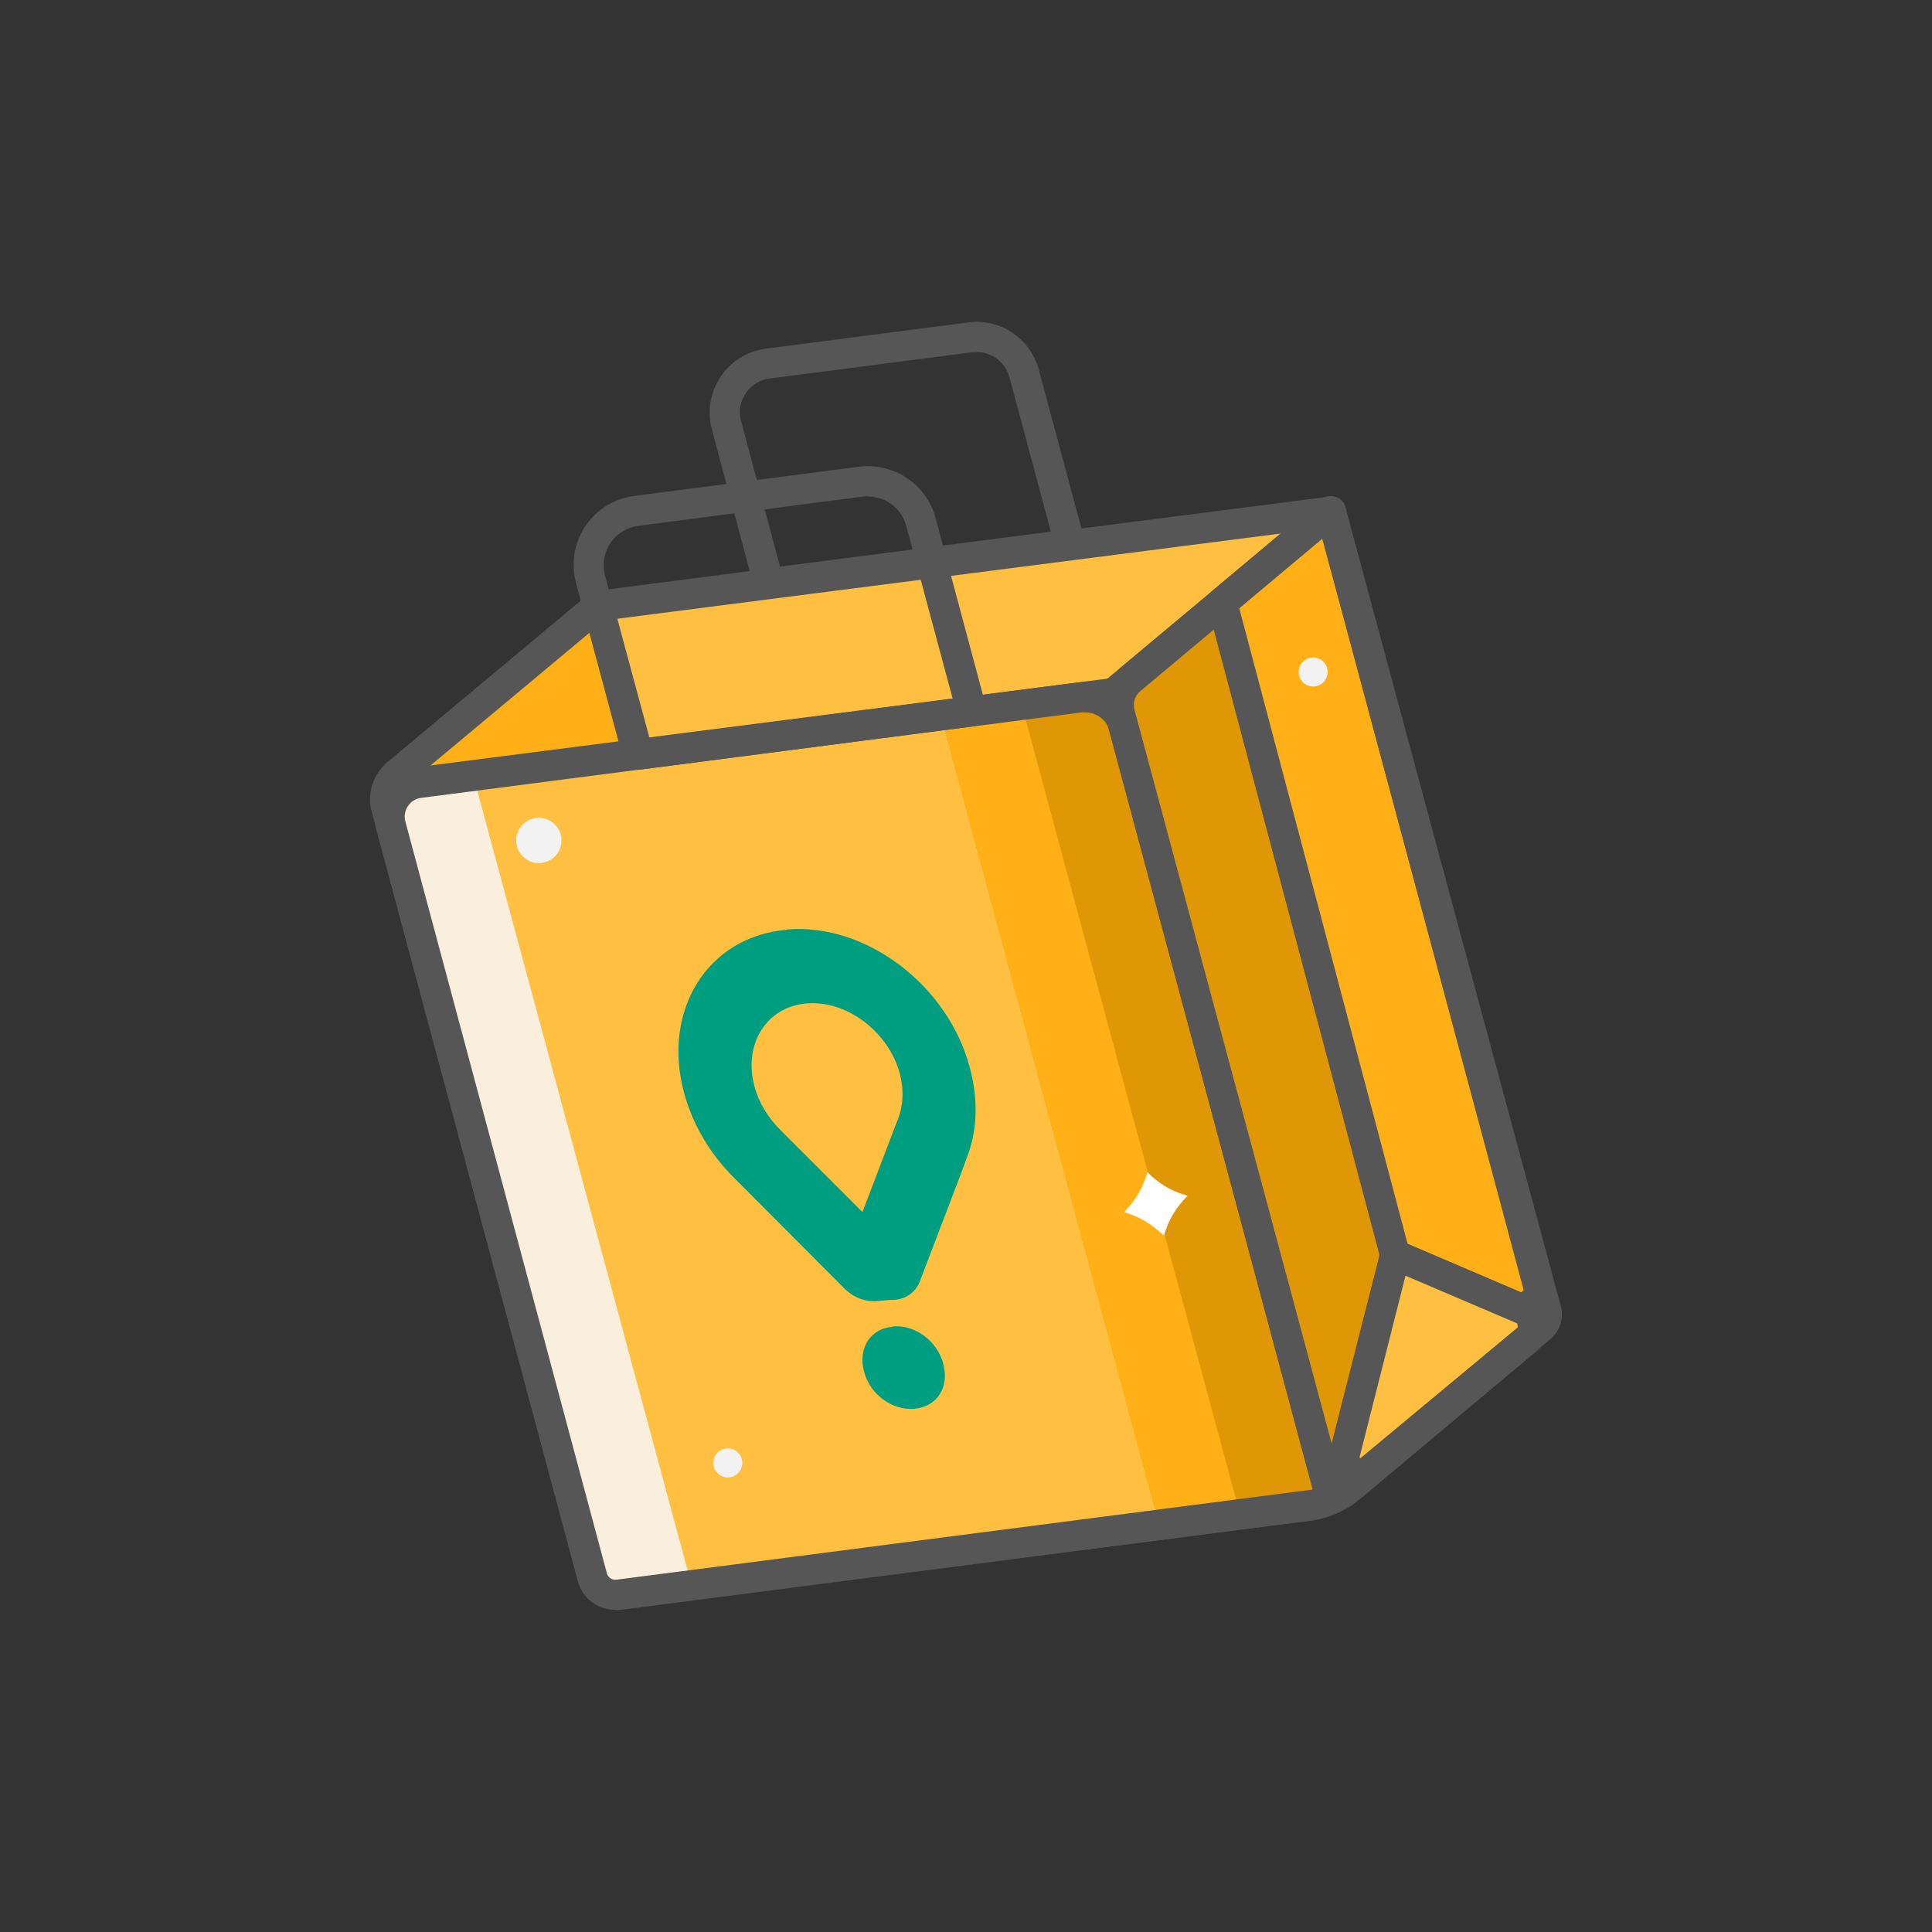
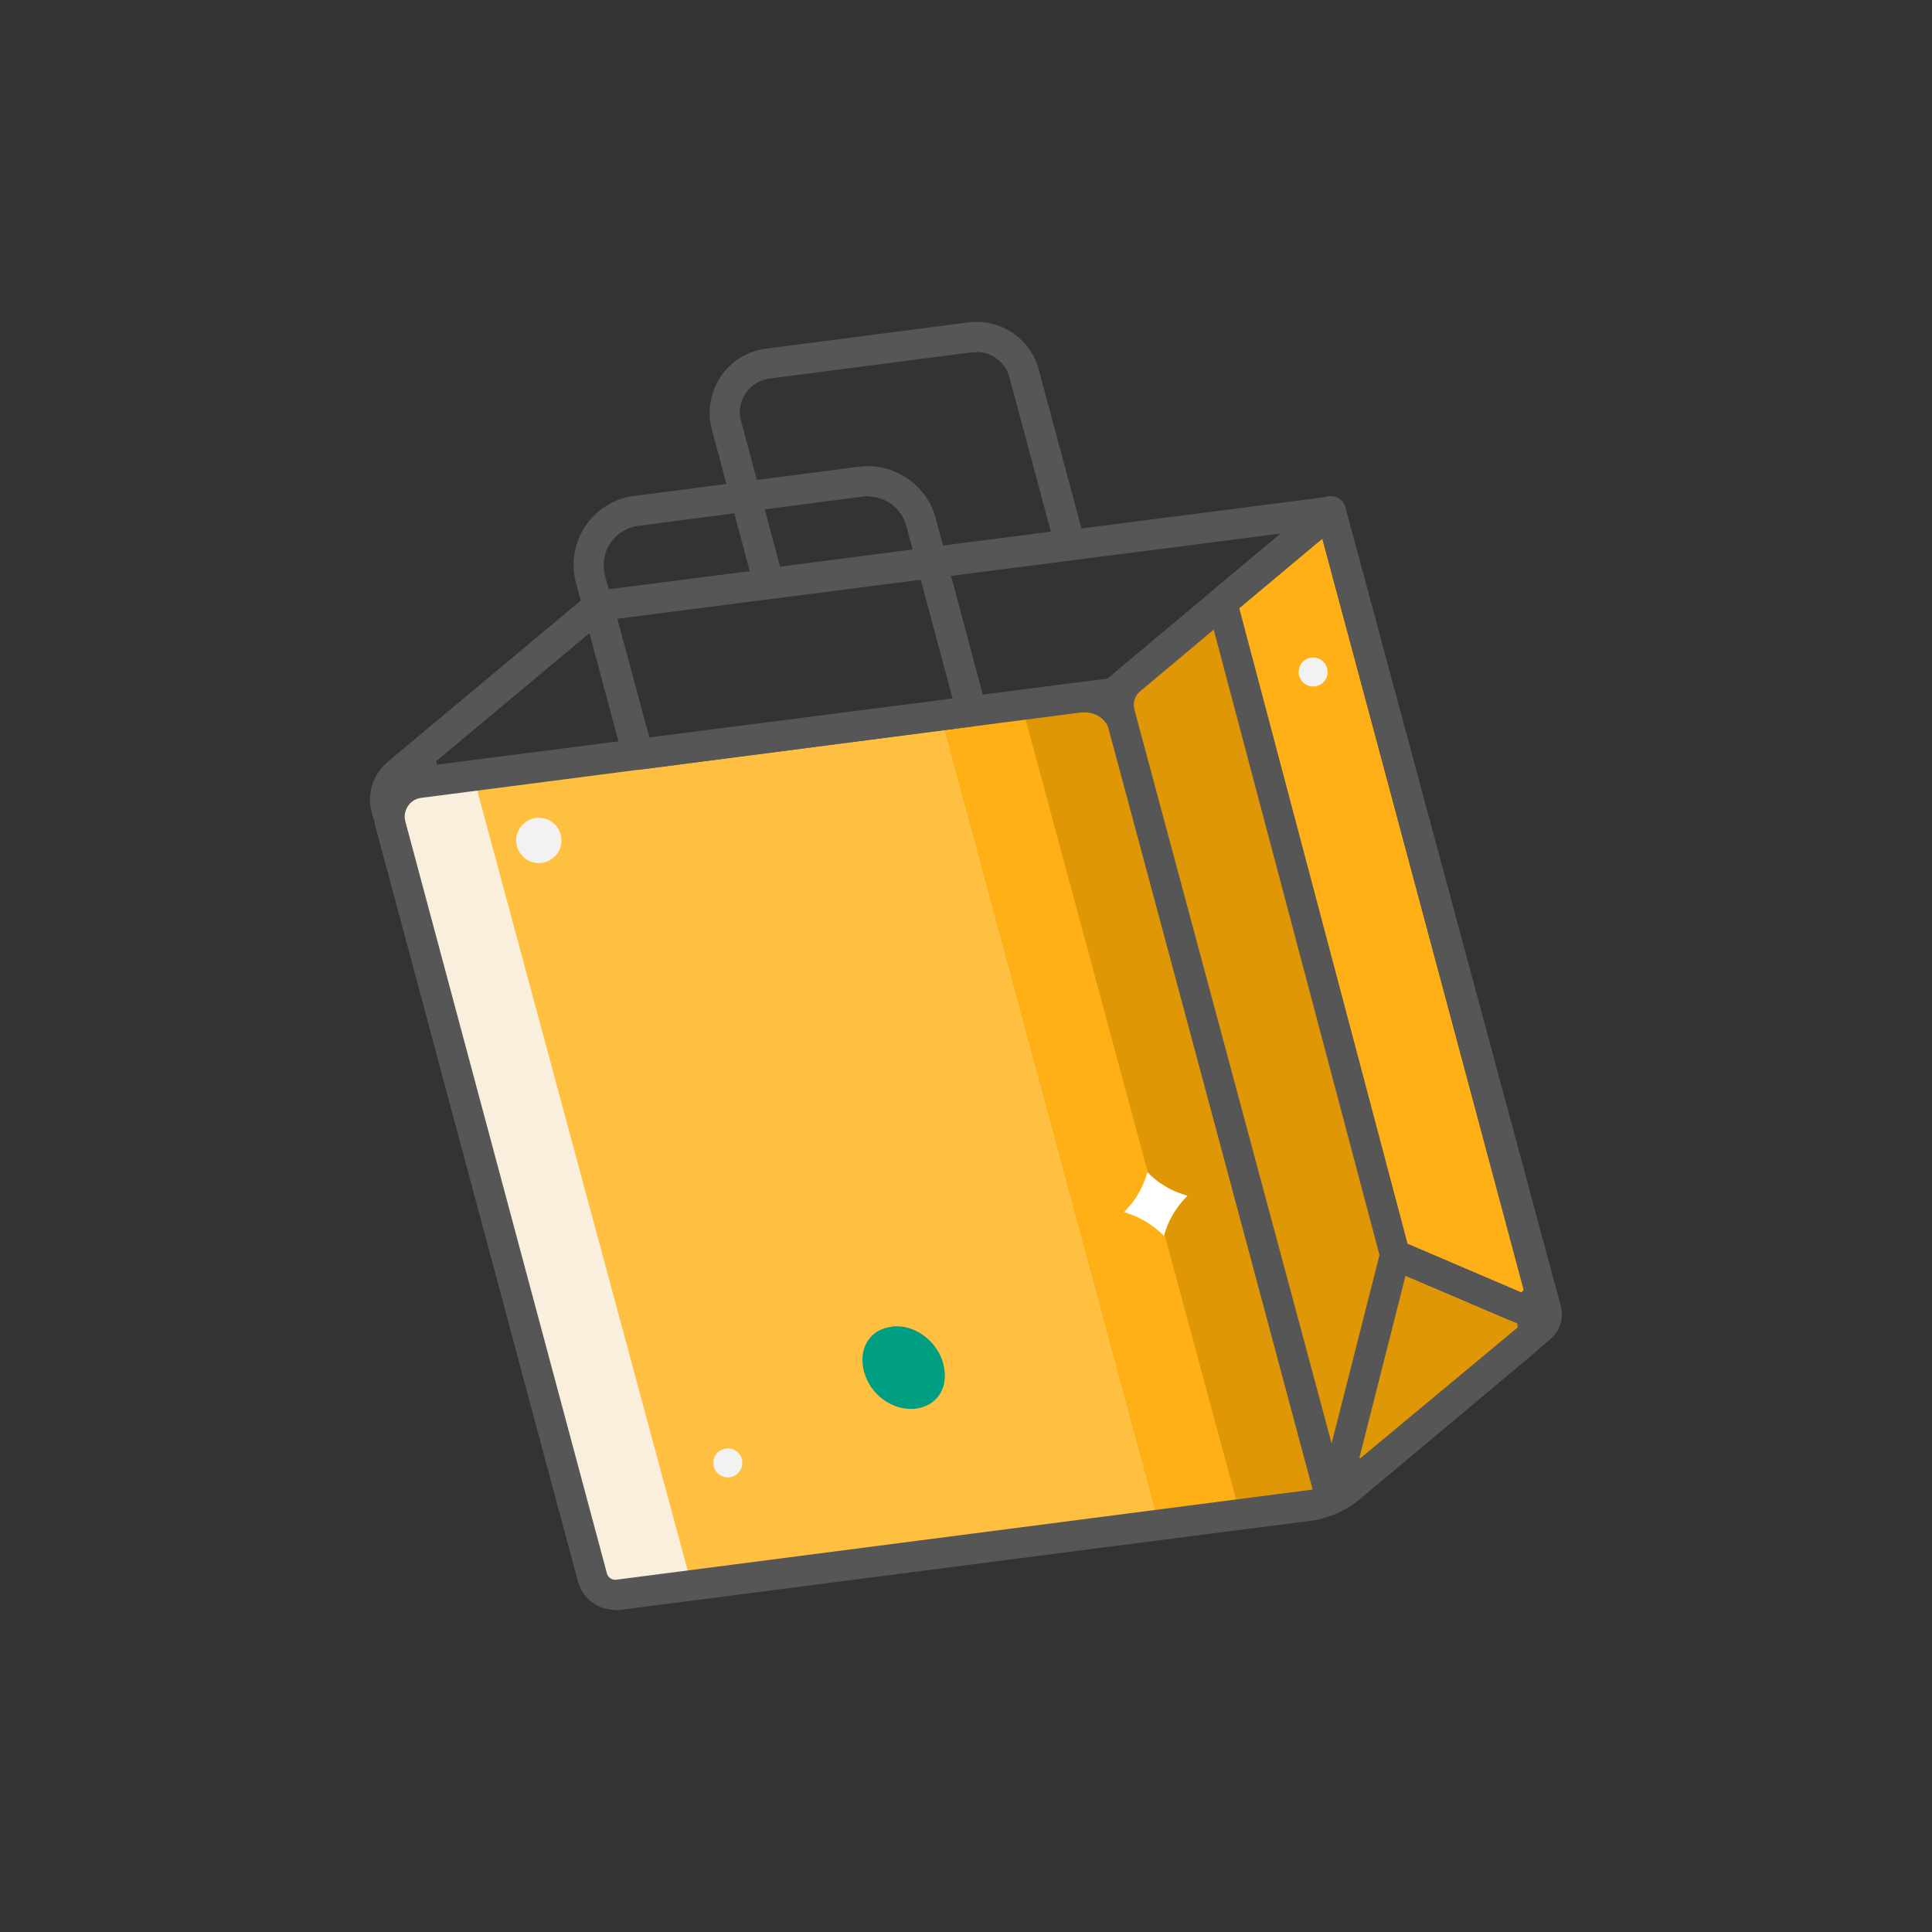
<svg xmlns="http://www.w3.org/2000/svg" width="192" height="192" viewBox="0 0 192 192" fill="none">
  <rect x="0" y="0" width="192" height="192" fill="#333333" stroke="none" />
-   <path d="M132.269 50.848L110.729 68.878L44.159 77.398C42.449 77.608 41.489 75.478 42.839 74.368L59.849 60.088L132.269 50.818V50.848Z" fill="#FFC042" />
  <path d="M43.469 79.052C42.209 79.052 41.039 78.302 40.529 77.102C39.959 75.782 40.319 74.252 41.429 73.322L58.529 59.042C58.739 58.862 59.009 58.742 59.309 58.712L132.089 49.352C132.779 49.262 133.379 49.622 133.649 50.252C133.919 50.852 133.739 51.572 133.229 51.992L111.569 70.082C111.359 70.262 111.089 70.382 110.789 70.412L43.889 79.022C43.889 79.022 43.619 79.022 43.469 79.022V79.052ZM60.089 61.652L43.319 75.662L43.499 76.052L109.979 67.502L127.349 53.012L60.089 61.652Z" fill="#565657" />
-   <path d="M62.759 156.268L81.539 140.548L59.849 60.148L39.989 76.798C38.969 77.638 38.549 79.018 38.909 80.308L59.009 155.158C59.489 156.778 61.469 157.378 62.759 156.298V156.268Z" fill="#FEB016" />
  <path d="M60.779 158.431C60.389 158.431 60.029 158.371 59.639 158.251C58.379 157.861 57.419 156.901 57.059 155.641L36.959 80.761C36.419 78.931 37.049 76.951 38.519 75.722L58.499 59.041C58.889 58.712 59.429 58.621 59.909 58.772C60.389 58.922 60.779 59.312 60.899 59.822L82.589 140.221C82.739 140.791 82.559 141.391 82.109 141.751L63.209 157.501C62.489 158.101 61.619 158.401 60.749 158.401L60.779 158.431ZM58.619 62.852L40.439 78.031C39.869 78.511 39.629 79.261 39.839 79.981L59.939 154.861C60.059 155.221 60.359 155.371 60.509 155.401C60.629 155.461 60.989 155.521 61.319 155.251L79.469 140.101L58.619 62.882V62.852Z" fill="#565657" />
  <path d="M70.859 158.669C68.939 158.669 67.259 157.589 66.449 155.759C65.579 153.749 66.089 151.499 67.769 150.089L80.519 139.379C80.759 139.199 81.029 139.079 81.329 139.049L151.619 131.609C152.279 131.519 152.909 131.909 153.149 132.509C153.389 133.109 153.239 133.829 152.729 134.249L135.179 148.949C133.769 150.149 132.029 150.899 130.169 151.139L71.459 158.669C71.249 158.669 71.009 158.699 70.799 158.699L70.859 158.669ZM82.139 141.959L69.719 152.369C68.939 153.029 68.939 153.929 69.209 154.529C69.479 155.159 70.079 155.759 71.129 155.639L129.839 148.109C131.099 147.959 132.299 147.419 133.289 146.609L147.059 135.089L82.139 141.989V141.959Z" fill="#565657" />
  <path d="M61.679 159.84C59.999 159.84 58.469 158.73 57.989 157.08L37.949 82.32C37.559 81 37.769 79.53 38.549 78.33C39.329 77.13 40.589 76.35 41.999 76.17L110.549 67.38C111.329 67.26 111.989 67.74 112.199 68.49L133.379 147.06C133.619 147.9 133.499 148.86 132.989 149.61C132.479 150.39 131.669 150.87 130.769 150.99L62.219 159.78C62.039 159.78 61.889 159.81 61.709 159.81L61.679 159.84ZM109.619 70.56L42.389 79.17C41.849 79.23 41.369 79.53 41.069 80.01C40.769 80.46 40.679 81 40.829 81.54L60.899 156.3C61.019 156.66 61.409 156.93 61.799 156.87L130.349 148.08C130.349 148.08 130.409 148.08 130.439 148.02L109.619 70.56Z" fill="#565657" />
  <path d="M130.529 149.55L61.469 158.49C60.329 158.64 59.219 157.92 58.919 156.81L38.879 82.08C38.309 80.1 39.659 78.06 41.699 77.82L110.729 68.879L131.879 147.48C132.149 148.44 131.519 149.43 130.499 149.55H130.529Z" fill="#E09706" />
  <path d="M101.55 70.077L41.7 77.817C39.63 78.087 38.31 80.097 38.88 82.077L58.92 156.807C59.25 157.917 60.33 158.637 61.47 158.487L123.24 150.507L101.55 70.107V70.077Z" fill="#FEB016" />
  <path d="M93.449 71.129L41.699 77.82C39.629 78.09 38.309 80.1 38.879 82.08L58.919 156.81C59.249 157.92 60.329 158.64 61.469 158.49L115.139 151.56L93.449 71.159V71.129Z" fill="#F9EFDC" />
  <path d="M68.73 157.53L115.14 151.53L93.45 71.129L47.04 77.129L68.73 157.53Z" fill="#FFC042" />
  <path d="M61.139 159.988C59.429 159.988 57.929 158.878 57.449 157.228L37.409 82.468C37.019 81.148 37.259 79.678 38.039 78.478C38.819 77.278 40.079 76.498 41.519 76.318L107.129 67.828C109.889 67.498 112.379 69.118 113.129 71.758L133.349 147.088C133.589 147.928 133.439 148.888 132.959 149.638C132.449 150.418 131.639 150.928 130.739 151.048L61.679 159.988C61.499 159.988 61.349 160.018 61.169 160.018L61.139 159.988ZM107.819 70.798C107.819 70.798 107.609 70.798 107.489 70.798L41.879 79.288C41.339 79.348 40.829 79.648 40.529 80.128C40.229 80.578 40.139 81.118 40.289 81.658L60.329 156.418C60.449 156.778 60.839 157.048 61.259 156.988L130.319 148.048C130.319 148.048 130.409 148.048 130.439 147.988L110.249 72.568C109.949 71.518 108.959 70.798 107.849 70.798H107.819Z" fill="#565657" />
  <path d="M134.339 147.69L153.089 131.97C153.629 131.52 153.839 130.83 153.629 130.17L132.239 50.85L110.699 68.88L131.699 146.91C132.029 148.05 133.409 148.47 134.309 147.69H134.339Z" fill="#E09706" />
  <path d="M138.66 124.71L150.6 129.81C151.95 130.38 153.36 129.15 152.94 127.74L132.27 50.85L121.5 59.88L138.69 124.74" fill="#FEB016" />
  <path d="M151.289 131.458C150.869 131.458 150.419 131.368 149.999 131.188L138.059 126.088C137.639 125.908 137.309 125.548 137.189 125.098L119.999 60.238C119.849 59.668 120.029 59.068 120.479 58.708L131.249 49.678C131.639 49.348 132.179 49.258 132.659 49.408C133.139 49.558 133.529 49.948 133.649 50.458L154.319 127.348C154.679 128.518 154.319 129.808 153.359 130.648C152.759 131.188 152.009 131.458 151.229 131.458H151.289ZM139.919 123.628L151.169 128.458L151.469 128.158L131.399 53.518L123.149 60.418L139.889 123.628H139.919Z" fill="#565657" />
-   <path d="M133.679 144.419L138.689 124.709L151.409 130.139C152.609 130.649 152.819 132.239 151.829 133.049L136.319 146.039C135.119 147.059 133.319 145.919 133.709 144.389L133.679 144.419Z" fill="#FFC042" />
  <path d="M135.239 147.96C134.669 147.96 134.099 147.81 133.559 147.48C132.389 146.73 131.849 145.41 132.179 144.06L137.189 124.35C137.309 123.93 137.579 123.57 137.969 123.36C138.359 123.18 138.809 123.15 139.229 123.33L151.949 128.76C152.999 129.21 153.719 130.14 153.869 131.25C154.049 132.36 153.629 133.47 152.759 134.19L137.249 147.18C136.649 147.66 135.959 147.93 135.239 147.93V147.96ZM135.119 144.78C135.119 144.78 135.119 144.87 135.179 144.93L150.839 131.91L150.779 131.52L139.679 126.78L135.119 144.78Z" fill="#565657" />
  <path d="M133.289 149.579C132.989 149.579 132.689 149.519 132.389 149.429C131.369 149.129 130.589 148.319 130.289 147.299L109.859 71.278C109.349 69.508 109.949 67.558 111.389 66.329L131.309 49.648C131.699 49.319 132.239 49.199 132.719 49.379C133.199 49.529 133.589 49.919 133.709 50.428L155.099 129.749C155.459 130.949 155.039 132.269 154.079 133.079L135.329 148.799C134.759 149.279 134.039 149.519 133.319 149.519L133.289 149.579ZM131.429 53.519L113.309 68.698C112.769 69.148 112.559 69.868 112.739 70.528L133.169 146.549L134.339 147.719L133.379 146.579L152.129 130.859L131.429 53.519Z" fill="#565657" />
-   <path d="M78.179 92.401C70.349 93.061 65.759 100.351 67.979 108.601C68.819 111.721 70.559 114.691 72.989 117.091L73.529 117.631L83.879 128.011C83.879 128.011 85.169 129.481 87.179 129.301L87.749 129.241L88.499 129.181H88.949C90.899 128.971 91.409 127.351 91.409 127.351L95.849 115.711L96.059 115.111C97.139 112.411 97.229 109.291 96.389 106.141C94.229 97.891 86.039 91.711 78.209 92.371L78.179 92.401ZM89.219 111.271L88.979 111.871L85.709 120.451L78.089 112.831L77.519 112.261C76.289 111.031 75.389 109.531 74.969 107.941C73.859 103.741 76.169 100.051 80.159 99.721C84.149 99.391 88.289 102.511 89.429 106.711C89.849 108.361 89.759 109.891 89.219 111.271Z" fill="#009E81" />
  <path d="M88.709 131.85C86.459 132.03 85.259 134.01 85.859 136.29C86.459 138.57 88.619 140.16 90.839 140.01C93.149 139.8 94.349 137.85 93.749 135.6V135.54C93.149 133.29 90.959 131.61 88.709 131.82V131.85Z" fill="#009E81" />
  <path d="M63.359 76.498C62.699 76.498 62.099 76.048 61.919 75.388L57.239 57.928C56.729 56.008 57.059 53.938 58.169 52.288C59.279 50.638 61.049 49.528 63.029 49.288L85.379 46.378C88.799 45.958 92.069 48.118 92.969 51.448L98.009 70.288C98.129 70.708 98.039 71.158 97.799 71.518C97.559 71.878 97.169 72.118 96.749 72.178L63.539 76.498C63.539 76.498 63.419 76.498 63.359 76.498ZM86.279 49.318C86.099 49.318 85.949 49.318 85.769 49.348L63.419 52.258C62.309 52.408 61.289 53.038 60.659 53.968C60.029 54.898 59.849 56.068 60.119 57.178L64.469 73.378L94.679 69.448L90.059 52.258C89.609 50.518 88.019 49.348 86.279 49.348V49.318Z" fill="#565657" />
  <path d="M76.379 59.49C75.719 59.49 75.12 59.04 74.939 58.38L70.74 42.66C70.26 40.89 70.59 39 71.609 37.44C72.629 35.91 74.279 34.89 76.109 34.65L96.24 32.04C99.389 31.62 102.39 33.63 103.23 36.72L107.79 53.7C107.91 54.12 107.82 54.57 107.58 54.93C107.34 55.29 106.95 55.53 106.53 55.59L76.62 59.46C76.62 59.46 76.499 59.46 76.439 59.46L76.379 59.49ZM97.019 35.01C97.019 35.01 96.719 35.01 96.6 35.01L76.469 37.62C75.51 37.74 74.639 38.28 74.1 39.09C73.559 39.9 73.379 40.92 73.65 41.85L77.519 56.31L104.43 52.83L100.32 37.5C99.93 36 98.549 34.98 97.049 34.98L97.019 35.01Z" fill="#565657" />
  <path d="M118.019 118.83L117.959 118.89C116.879 119.97 116.069 121.32 115.679 122.79L115.079 122.28C114.209 121.53 113.219 120.96 112.139 120.6L111.719 120.45L112.019 120.12C112.889 119.19 113.519 118.08 113.909 116.88L114.029 116.49C115.019 117.51 116.249 118.29 117.629 118.71L117.989 118.83H118.019Z" fill="white" />
  <path d="M53.549 85.772C54.792 85.772 55.799 84.764 55.799 83.522C55.799 82.279 54.792 81.272 53.549 81.272C52.307 81.272 51.299 82.279 51.299 83.522C51.299 84.764 52.307 85.772 53.549 85.772Z" fill="#F2F2F3" />
  <path d="M72.329 146.823C73.124 146.823 73.769 146.179 73.769 145.383C73.769 144.588 73.124 143.943 72.329 143.943C71.534 143.943 70.889 144.588 70.889 145.383C70.889 146.179 71.534 146.823 72.329 146.823Z" fill="#F2F2F3" />
  <path d="M130.5 68.222C131.295 68.222 131.94 67.577 131.94 66.782C131.94 65.987 131.295 65.342 130.5 65.342C129.704 65.342 129.06 65.987 129.06 66.782C129.06 67.577 129.704 68.222 130.5 68.222Z" fill="#F2F2F3" />
</svg>